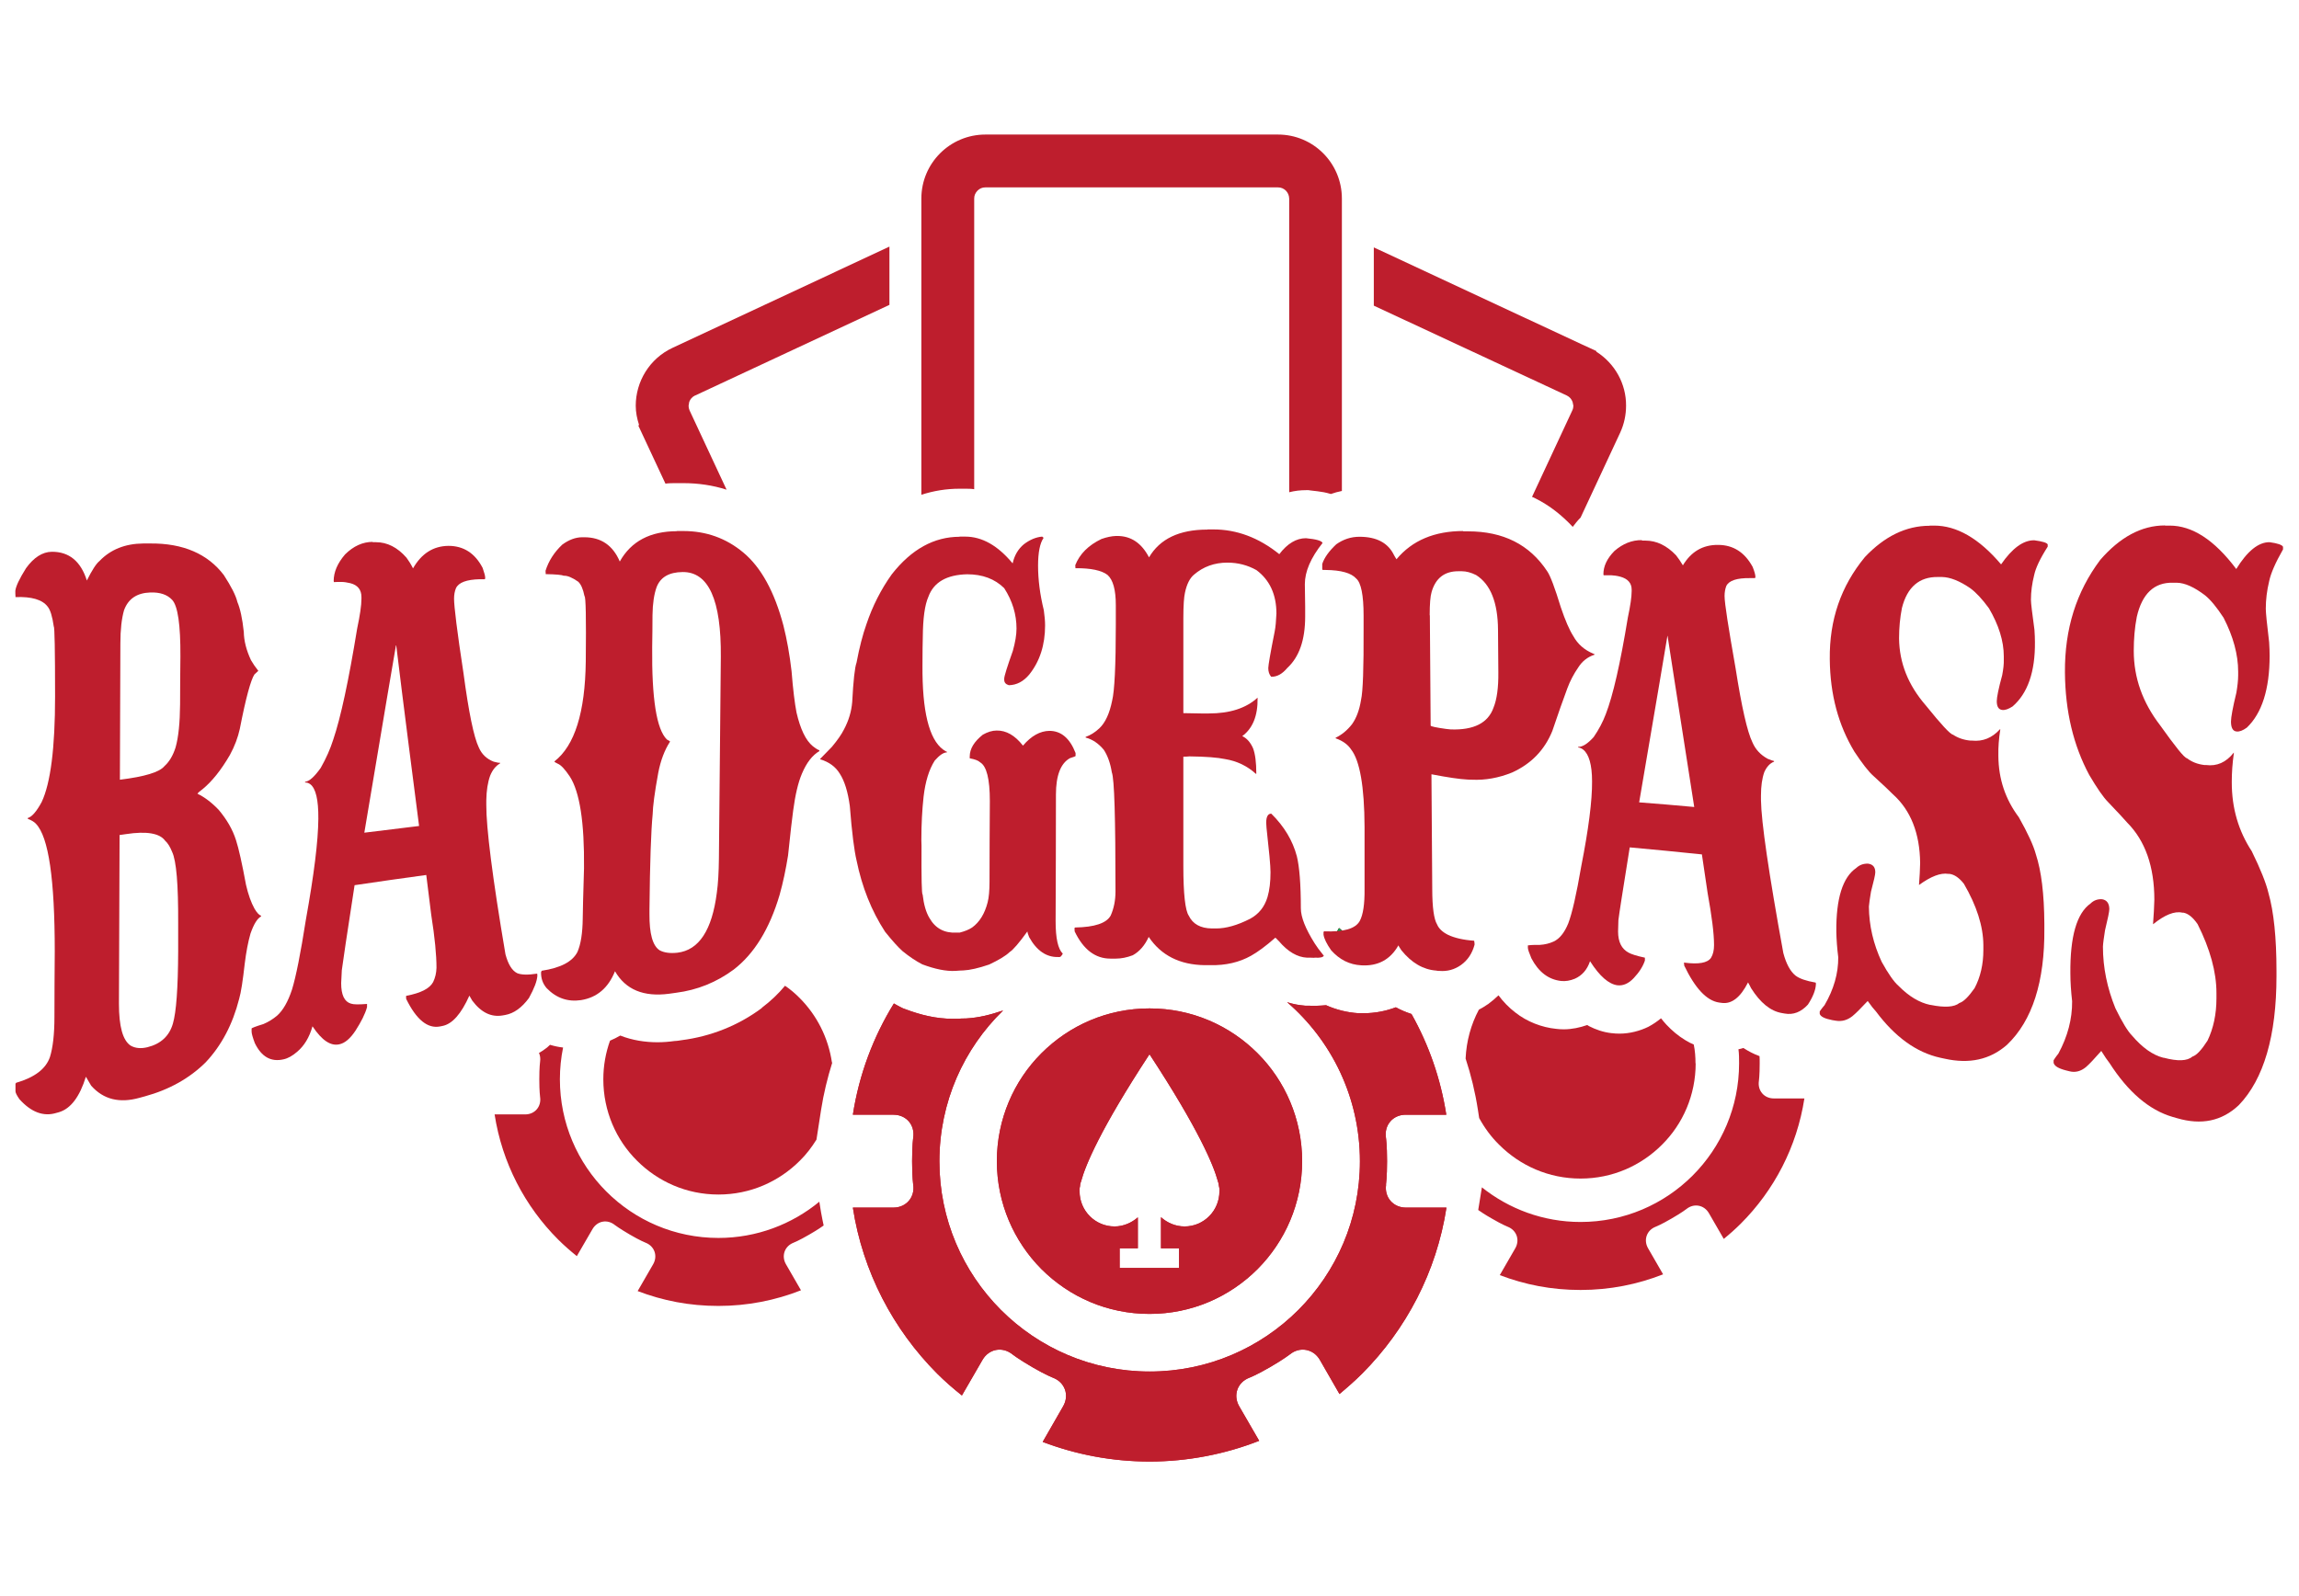
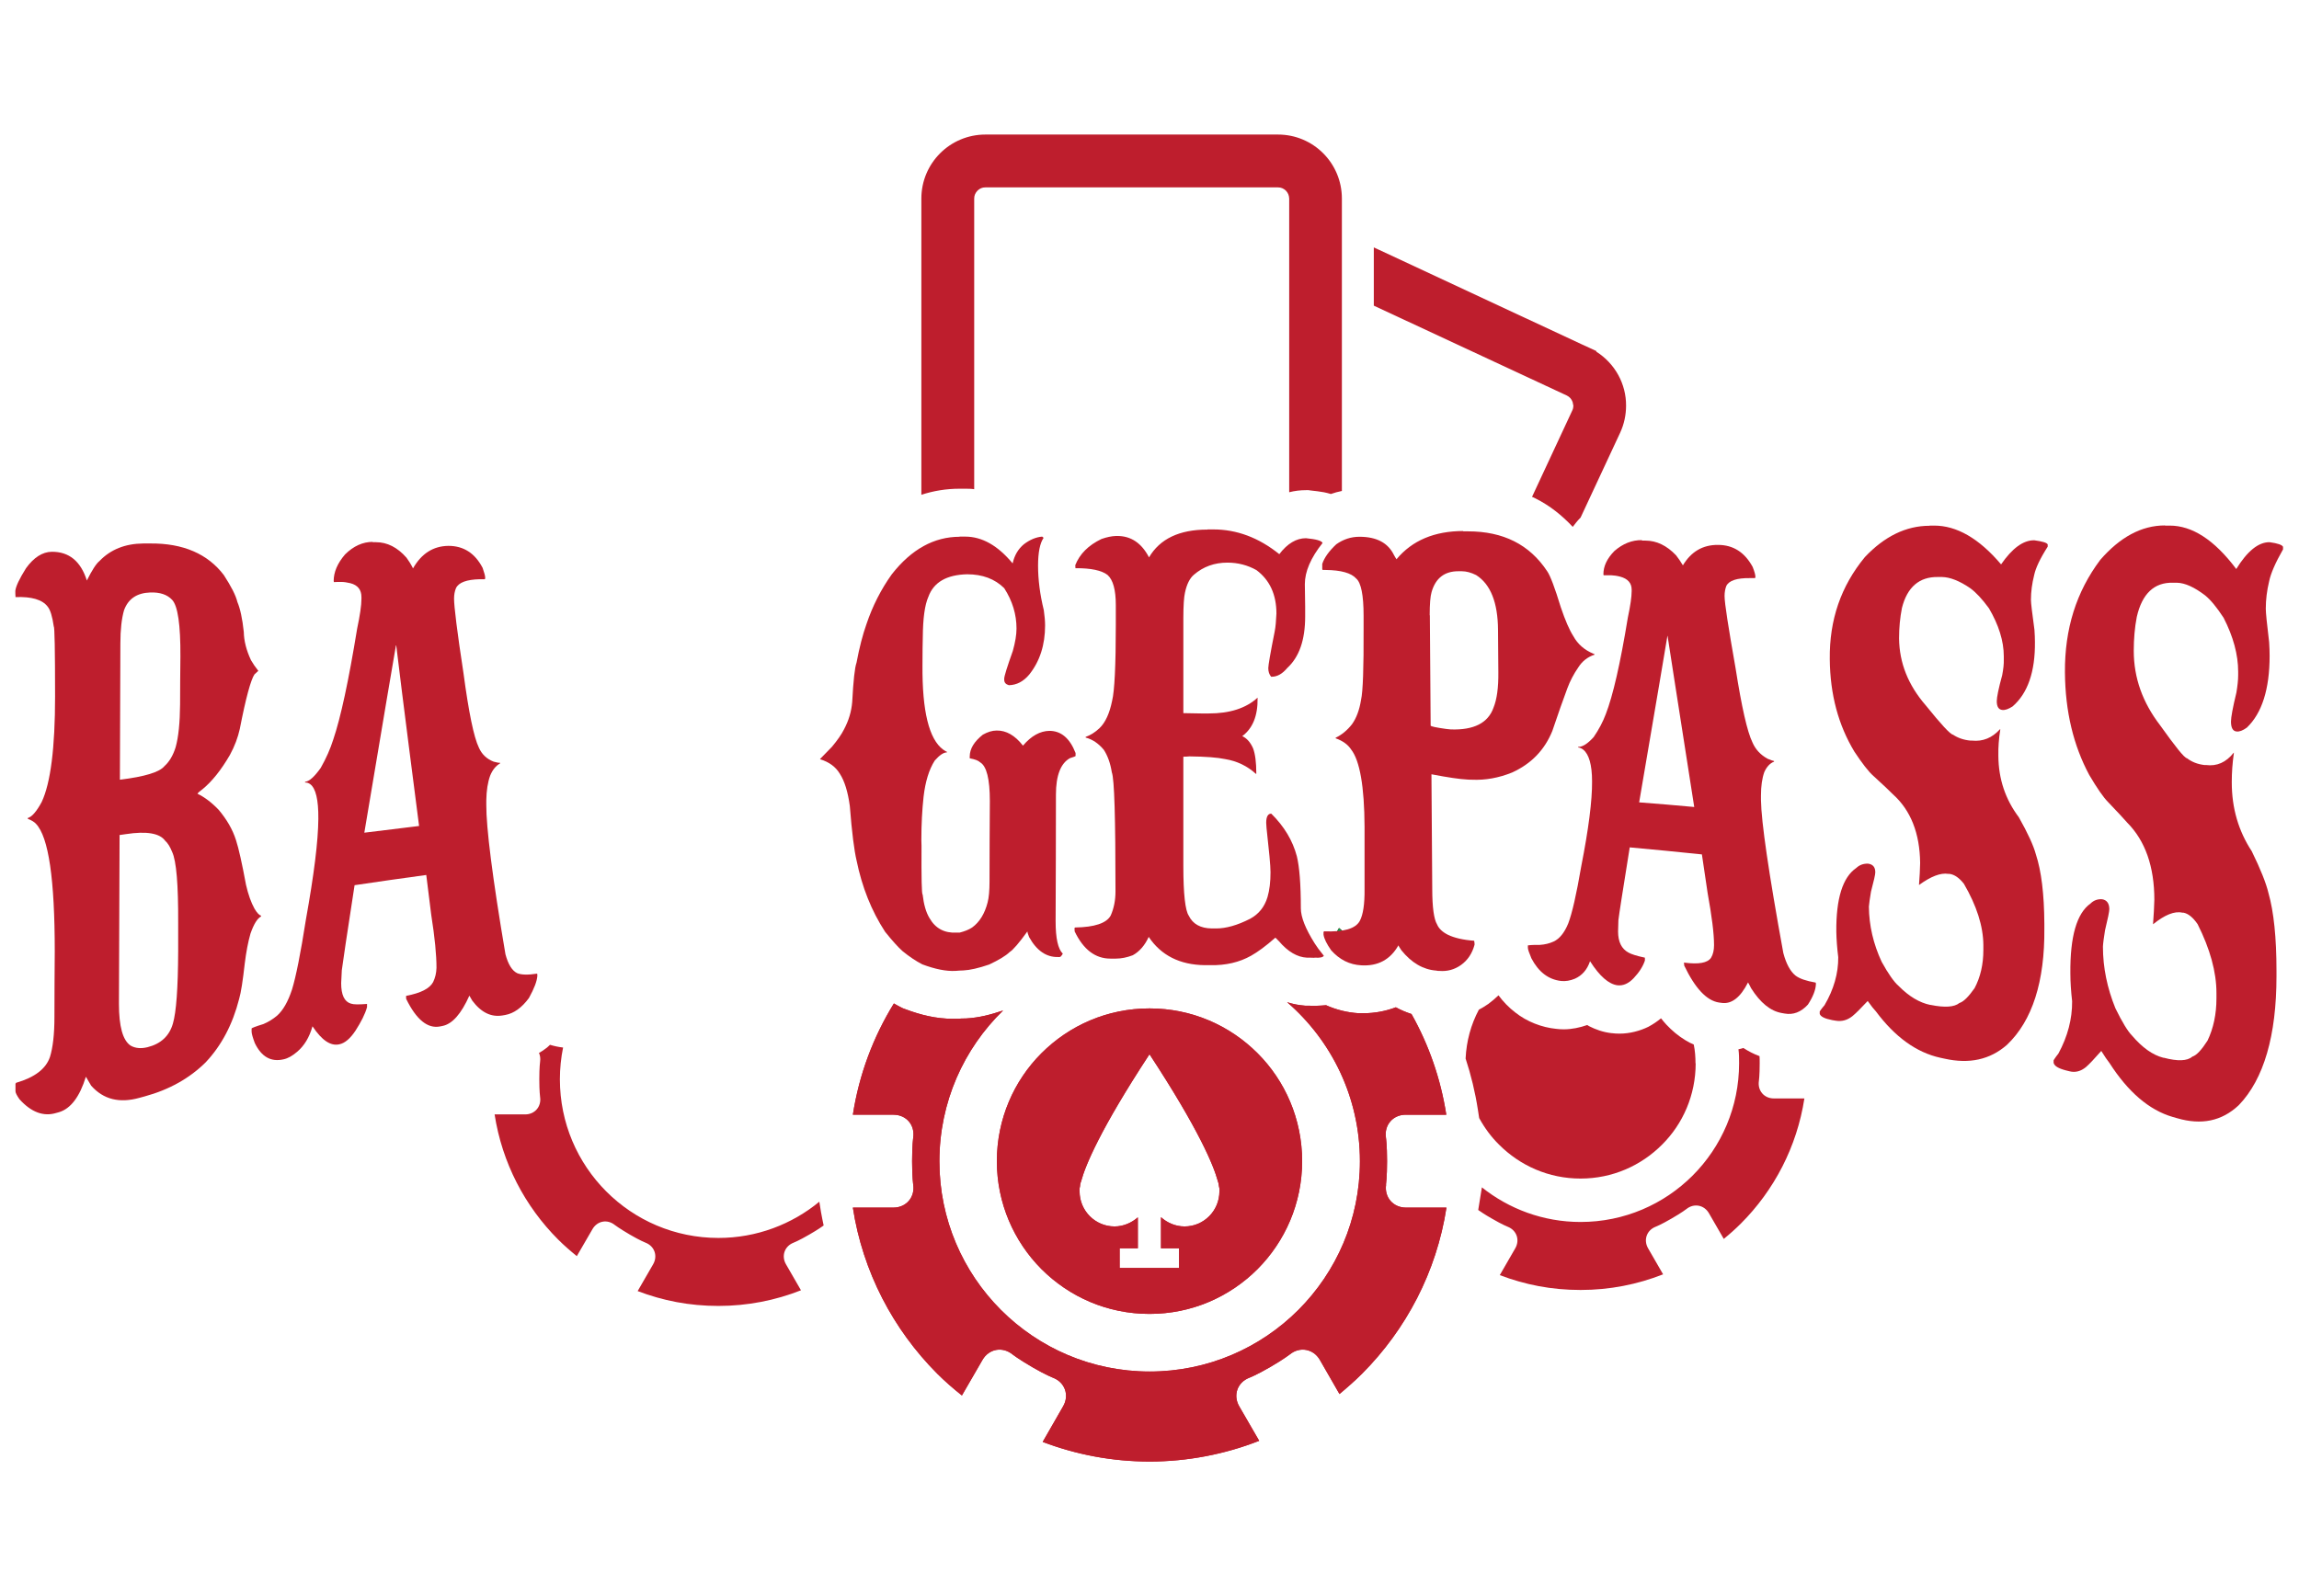
<svg xmlns="http://www.w3.org/2000/svg" id="Layer_1" data-name="Layer 1" viewBox="0 0 144 100">
  <defs>
    <style> .cls-1 { fill: #00a551; } .cls-2 { fill: #be1e2d; } .cls-3 { fill: #231f20; } </style>
  </defs>
  <g>
    <path class="cls-2" d="M113.02,68.82c-.47,3.04-1.9,5.76-3.98,7.84-.34,.34-.7,.66-1.07,.96l-.93-1.61c-.3-.52-.94-.64-1.41-.26,0,0-.28,.22-.94,.6-.65,.38-.99,.51-.99,.51-.56,.22-.77,.83-.47,1.35l.94,1.63c-1.6,.63-3.34,.98-5.17,.98s-3.48-.33-5.06-.93l.97-1.68c.3-.52,.09-1.13-.47-1.35,0,0-.34-.13-.99-.51-.46-.26-.73-.45-.86-.54l.23-1.42c1.69,1.35,3.84,2.17,6.18,2.17,5.49,0,9.93-4.45,9.93-9.94,0-.3,0-.59-.04-.88,.11-.02,.21-.05,.31-.08,.31,.2,.65,.38,1.01,.51,.01,.13,.01,.28,.01,.45,0,.76-.05,1.11-.05,1.11-.09,.6,.33,1.09,.93,1.09h1.92Z" />
    <path class="cls-2" d="M106.21,66.62c0,1.99-.8,3.8-2.11,5.1-1.31,1.31-3.1,2.12-5.1,2.12s-3.79-.81-5.1-2.12c-.5-.49-.91-1.05-1.25-1.67l-.08-.52c-.17-1.1-.43-2.18-.77-3.21,.05-1.1,.34-2.14,.83-3.06,.2-.1,.38-.22,.56-.34h.01s.02-.02,.02-.02c.22-.16,.43-.34,.64-.54,.29,.39,.64,.76,1.06,1.08,.72,.57,1.65,.93,2.55,1.02h0c.15,.02,.32,.03,.48,.03,.51,0,1.01-.11,1.47-.27,.04,.03,.07,.05,.11,.07,.41,.21,.88,.38,1.41,.44h.02c.15,.02,.31,.03,.48,.03,.64,0,1.28-.17,1.81-.43,.3-.16,.56-.34,.79-.53,.11,.14,.22,.27,.34,.4,.34,.36,.73,.7,1.2,.98,.16,.1,.33,.19,.51,.26,.08,.38,.11,.78,.11,1.18Z" />
  </g>
  <g>
-     <path class="cls-2" d="M52.13,66.57c-.3,.96-.54,1.94-.7,2.96l-.29,1.87c-.3,.48-.64,.93-1.04,1.32-1.31,1.31-3.1,2.12-5.1,2.12s-3.79-.81-5.1-2.12c-1.31-1.3-2.11-3.11-2.11-5.1,0-.85,.15-1.67,.42-2.42,.22-.09,.43-.2,.64-.32,.76,.3,1.57,.42,2.33,.42,.37,0,.73-.03,1.09-.08h0c.14,0,.28-.03,.42-.05,1.82-.23,3.56-.92,5.02-2.01h0s.02-.03,.02-.03c.53-.4,1.02-.86,1.44-1.37,.33,.22,.63,.48,.91,.76,1.07,1.07,1.8,2.48,2.03,4.05Z" />
    <path class="cls-2" d="M51.43,75.97c.04,.27,.11,.54,.16,.81-.08,.06-.36,.26-.9,.57-.65,.38-.99,.51-.99,.51-.56,.22-.77,.83-.47,1.35l.94,1.63c-1.6,.63-3.34,.98-5.17,.98s-3.48-.33-5.06-.93l.97-1.68c.3-.52,.09-1.13-.47-1.35,0,0-.34-.13-.99-.51-.65-.38-.94-.6-.94-.6-.47-.38-1.1-.26-1.4,.26l-.98,1.69c-.41-.33-.8-.67-1.17-1.04-2.08-2.08-3.51-4.8-3.98-7.84h1.92c.6,0,1.02-.49,.93-1.09,0,0-.05-.35-.05-1.11s.05-1.11,.05-1.11c.03-.2,0-.39-.07-.54,.14-.08,.28-.17,.41-.27,.11-.07,.19-.16,.28-.24,.27,.08,.54,.14,.82,.17-.13,.64-.2,1.31-.2,1.99,0,5.49,4.44,9.94,9.93,9.94,2.4,0,4.61-.86,6.32-2.27l.11,.68Z" />
  </g>
  <path class="cls-3" d="M84.99,59.14c-.34,.09-.7,.14-1.07,.14-.22,0-.44-.02-.66-.06l.61-1.07c.39,.32,.76,.64,1.12,.99Z" />
  <path class="cls-2" d="M101.85,25.42c0,.57-.12,1.15-.37,1.69l-2.48,5.32-.02,.02c-.17,.17-.32,.36-.47,.56-.67-.72-1.45-1.34-2.33-1.78-.07-.04-.14-.07-.22-.1l2.52-5.41c.05-.1,.07-.2,.07-.3l-.05-.24c-.07-.18-.18-.31-.36-.4l-12.09-5.63v-3.65l13.04,6.08,.46,.21,.45,.21-.02,.03c1.19,.75,1.88,2.04,1.87,3.39Z" />
  <path class="cls-2" d="M80.05,8.43h-18.33c-2.21,0-4.01,1.79-4.01,4.01V31c.76-.25,1.57-.38,2.38-.38h.37c.19,0,.37,0,.56,.03V12.44c0-.2,.07-.35,.21-.5,.14-.13,.29-.2,.49-.2h18.33c.19,0,.35,.07,.49,.2,.14,.15,.2,.3,.21,.5V30.84c.35-.09,.7-.13,1.06-.13h.15l.14,.02c.28,.03,.54,.06,.82,.11,.14,.03,.28,.06,.44,.11,.22-.08,.45-.14,.69-.19V12.44c0-2.22-1.79-4.01-4-4.01Z" />
-   <path class="cls-2" d="M43.19,25.71l2.32,4.97c-.87-.28-1.79-.41-2.7-.41h-.45c-.23,0-.45,0-.68,.03l-1.28-2.74-.21-.45h0s-.21-.45-.21-.45l.05-.03c-.13-.4-.21-.8-.21-1.21,0-1.5,.85-2.95,2.31-3.63l13.58-6.34v3.65l-12.17,5.68h-.01c-.18,.09-.29,.22-.36,.4l-.04,.24c0,.1,.02,.2,.06,.29Z" />
  <g>
    <path class="cls-2" d="M78.77,65.99c-1.74-1.74-4.12-2.81-6.77-2.81s-5.03,1.07-6.77,2.81c-1.72,1.72-2.79,4.12-2.79,6.76s1.07,5.03,2.79,6.76c1.74,1.74,4.12,2.81,6.77,2.81s5.03-1.07,6.77-2.81c1.72-1.73,2.79-4.12,2.79-6.76s-1.07-5.04-2.79-6.76Zm-2.39,8.65c0,1.22-.98,2.2-2.18,2.2-.58,0-1.09-.23-1.48-.58v1.95h1.13v1.23h-3.72v-1.23h1.14v-1.94c-.39,.34-.9,.57-1.46,.57-1.21,0-2.19-.98-2.19-2.2,0,0-.03-.09,.03-.33,0-.11,.03-.21,.07-.31,.26-.97,1.18-3.22,4.28-7.95,3.1,4.73,4.02,6.98,4.28,7.95,.04,.1,.06,.2,.07,.31,.06,.24,.03,.33,.03,.33Zm10.43-.42s.07-.47,.07-1.47-.07-1.47-.07-1.47c-.12-.8,.44-1.44,1.24-1.44h2.54c-.35-2.26-1.1-4.39-2.18-6.31-.34-.11-.67-.25-.98-.42-.66,.25-1.35,.37-1.99,.37-.13,0-.24,0-.35,0h0c-.68-.04-1.38-.21-2.03-.5-.18,.02-.33,.02-.47,.03-.12,0-.2,.01-.27,.01-.12,0-.22-.01-.34-.01h-.22c-.39-.03-.78-.1-1.14-.22,2.79,2.41,4.56,5.98,4.56,9.97,0,7.27-5.89,13.17-13.17,13.17s-13.17-5.9-13.17-13.17c0-3.71,1.53-7.06,3.99-9.45-.78,.26-1.48,.45-2.33,.5-.18,0-.35,0-.49,.02h-.03c-.1,0-.2,0-.3,0-1.05,0-2.01-.24-2.97-.6l-.16-.06-.16-.08c-.13-.07-.27-.14-.4-.22-1.29,2.09-2.18,4.45-2.57,6.97h2.54c.8,0,1.36,.64,1.24,1.44,0,0-.07,.47-.07,1.47s.07,1.47,.07,1.47c.12,.79-.44,1.44-1.24,1.44h-2.54c.62,4.03,2.53,7.64,5.28,10.4,.49,.49,1.01,.94,1.55,1.37l1.29-2.23c.4-.69,1.24-.85,1.87-.35,0,0,.38,.3,1.24,.8,.86,.5,1.31,.67,1.31,.67,.75,.29,1.03,1.1,.63,1.79l-1.28,2.23c2.08,.79,4.34,1.23,6.7,1.23s4.73-.46,6.86-1.3l-1.25-2.16c-.4-.69-.12-1.5,.63-1.79,0,0,.45-.17,1.31-.67,.86-.5,1.24-.8,1.24-.8,.62-.5,1.47-.34,1.87,.35l1.23,2.14c.49-.41,.97-.83,1.42-1.28,2.75-2.76,4.66-6.37,5.28-10.4h-2.54c-.8,0-1.36-.65-1.24-1.44Zm-2.94-16.07l-.61,1.07c.22,.04,.44,.06,.66,.06,.37,0,.73-.05,1.07-.14-.36-.35-.73-.67-1.12-.99Z" />
    <g>
      <path class="cls-2" d="M86.81,74.22s.07-.47,.07-1.47-.07-1.47-.07-1.47c-.12-.8,.44-1.44,1.24-1.44h2.54c-.35-2.26-1.1-4.39-2.18-6.31-.34-.11-.67-.25-.98-.42-.66,.25-1.35,.37-1.99,.37-.13,0-.24,0-.35,0h0c-.68-.04-1.38-.21-2.03-.5-.18,.02-.33,.02-.47,.03-.12,0-.2,.01-.27,.01-.12,0-.22-.01-.34-.01h-.22c-.39-.03-.78-.1-1.14-.22,2.79,2.41,4.56,5.98,4.56,9.97,0,7.27-5.89,13.17-13.17,13.17s-13.17-5.9-13.17-13.17c0-3.71,1.53-7.06,3.99-9.45-.78,.26-1.48,.45-2.33,.5-.18,0-.35,0-.49,.02h-.03c-.1,0-.2,0-.3,0-1.05,0-2.01-.24-2.97-.6l-.16-.06-.16-.08c-.13-.07-.27-.14-.4-.22-1.29,2.09-2.18,4.45-2.57,6.97h2.54c.8,0,1.36,.64,1.24,1.44,0,0-.07,.47-.07,1.47s.07,1.47,.07,1.47c.12,.79-.44,1.44-1.24,1.44h-2.54c.62,4.03,2.53,7.64,5.28,10.4,.49,.49,1.01,.94,1.55,1.37l1.29-2.23c.4-.69,1.24-.85,1.87-.35,0,0,.38,.3,1.24,.8,.86,.5,1.31,.67,1.31,.67,.75,.29,1.03,1.1,.63,1.79l-1.28,2.23c2.08,.79,4.34,1.23,6.7,1.23s4.73-.46,6.86-1.3l-1.25-2.16c-.4-.69-.12-1.5,.63-1.79,0,0,.45-.17,1.31-.67,.86-.5,1.24-.8,1.24-.8,.62-.5,1.47-.34,1.87,.35l1.23,2.14c.49-.41,.97-.83,1.42-1.28,2.75-2.76,4.66-6.37,5.28-10.4h-2.54c-.8,0-1.36-.65-1.24-1.44Zm-2.94-16.07l-.61,1.07c.22,.04,.44,.06,.66,.06,.37,0,.73-.05,1.07-.14-.36-.35-.73-.67-1.12-.99Z" />
      <path class="cls-2" d="M78.77,65.99c-1.74-1.74-4.12-2.81-6.77-2.81s-5.03,1.07-6.77,2.81c-1.72,1.72-2.79,4.12-2.79,6.76s1.07,5.03,2.79,6.76c1.74,1.74,4.12,2.81,6.77,2.81s5.03-1.07,6.77-2.81c1.72-1.73,2.79-4.12,2.79-6.76s-1.07-5.04-2.79-6.76Zm-2.39,8.65c0,1.22-.98,2.2-2.18,2.2-.58,0-1.09-.23-1.48-.58v1.95h1.13v1.23h-3.72v-1.23h1.14v-1.94c-.39,.34-.9,.57-1.46,.57-1.21,0-2.19-.98-2.19-2.2,0,0-.03-.09,.03-.33,0-.11,.03-.21,.07-.31,.26-.97,1.18-3.22,4.28-7.95,3.1,4.73,4.02,6.98,4.28,7.95,.04,.1,.06,.2,.07,.31,.06,.24,.03,.33,.03,.33Z" />
    </g>
  </g>
  <path class="cls-1" d="M83.87,58.15l-.61,1.07c.22,.04,.44,.06,.66,.06,.37,0,.73-.05,1.07-.14-.36-.35-.73-.67-1.12-.99Z" />
  <g>
    <path class="cls-2" d="M9.02,34.05c.13,0,.25,0,.38,0,2.08-.02,3.62,.66,4.62,1.98,.46,.71,.75,1.27,.85,1.69,.17,.4,.31,1.02,.4,1.87,.01,.56,.16,1.15,.45,1.77,.12,.21,.27,.43,.46,.67-.08,.07-.16,.15-.24,.22-.23,.34-.54,1.47-.92,3.42-.12,.54-.32,1.08-.62,1.63-.55,.95-1.13,1.67-1.72,2.15-.18,.13-.28,.22-.31,.28,.44,.21,.89,.55,1.33,1.01,.51,.61,.87,1.23,1.08,1.89,.17,.52,.38,1.46,.63,2.81,.14,.61,.32,1.11,.53,1.49,.16,.27,.3,.41,.41,.44v.05c-.23,.12-.45,.47-.66,1.07-.15,.52-.27,1.15-.36,1.88-.12,1.06-.23,1.8-.35,2.21-.41,1.61-1.11,2.93-2.1,3.98-1,.99-2.27,1.71-3.81,2.13-.11,.03-.22,.06-.33,.09-1.25,.35-2.26,.11-3.03-.76-.11-.19-.22-.37-.33-.56-.39,1.26-.95,2-1.68,2.22l-.18,.05c-.79,.24-1.56-.04-2.3-.86-.16-.23-.25-.4-.25-.5v-.47l.04-.06c1.17-.34,1.87-.88,2.12-1.62,.18-.58,.28-1.41,.28-2.5,0-1.37,.01-2.74,.02-4.11,0-4.51-.38-7.17-1.18-8-.11-.12-.28-.22-.51-.31v-.05c.26-.07,.55-.41,.87-1,.56-1.19,.84-3.39,.84-6.61,0-2.92-.03-4.38-.08-4.38-.09-.64-.22-1.06-.39-1.26-.33-.43-1-.63-2.01-.59v-.05c-.01-.11-.01-.23-.01-.34,.03-.28,.25-.75,.67-1.42,.49-.68,1.03-1.02,1.61-1.03,1.08-.01,1.82,.59,2.2,1.8,.32-.64,.58-1.05,.79-1.22,.7-.73,1.62-1.09,2.75-1.1Zm-1.48,6.26c-.01,2.85-.02,5.69-.03,8.54h.01c1.54-.19,2.47-.47,2.78-.85,.31-.28,.54-.67,.7-1.18,.18-.64,.27-1.54,.28-2.69,0-1,.01-2,.02-3,.01-1.98-.16-3.17-.52-3.55-.31-.33-.76-.48-1.37-.46-.84,.03-1.38,.4-1.64,1.11-.15,.52-.23,1.21-.23,2.08Zm-.05,12.02c-.01,3.52-.03,7.04-.04,10.56,0,1.42,.24,2.29,.73,2.62,.3,.17,.65,.2,1.06,.1,.84-.21,1.37-.71,1.59-1.48,.21-.71,.32-2.21,.33-4.51,0-.59,0-1.18,0-1.78,.01-2.41-.11-3.9-.38-4.47-.13-.32-.27-.55-.44-.7-.33-.46-1.15-.61-2.45-.41-.14,.02-.28,.04-.42,.06Z" />
    <path class="cls-2" d="M23.33,33.97c.08,0,.15,0,.22,0,.7,0,1.34,.32,1.91,.97,.14,.19,.28,.41,.41,.67,.53-.93,1.27-1.4,2.22-1.41,.95,0,1.66,.46,2.14,1.38,.11,.31,.16,.51,.16,.61v.06s-.03,.04-.03,.04c-.1,0-.21,0-.31,0-.82,.02-1.32,.2-1.49,.56-.08,.19-.12,.41-.12,.66,0,.48,.19,2.05,.59,4.66,.33,2.47,.65,4.02,.96,4.66,.18,.42,.49,.72,.93,.89,.19,.05,.33,.08,.4,.07v.04c-.26,.15-.47,.4-.62,.77-.15,.42-.23,.93-.24,1.54,0,.1,0,.2,0,.29-.01,1.39,.38,4.54,1.2,9.36,.17,.63,.41,1.02,.73,1.18,.26,.11,.68,.12,1.26,.03v.04s.01,.08,.01,.08c-.02,.35-.2,.81-.53,1.41-.45,.61-.94,.96-1.48,1.06l-.17,.03c-.71,.12-1.34-.18-1.9-.93-.06-.1-.12-.21-.18-.31-.51,1.14-1.07,1.78-1.69,1.9l-.15,.03c-.77,.15-1.48-.42-2.12-1.73v-.08s-.01-.06-.01-.06l.02-.05c.9-.17,1.46-.45,1.68-.86,.13-.27,.2-.56,.21-.89v-.02c0-.76-.1-1.86-.33-3.31-.1-.83-.21-1.66-.31-2.49-1.5,.2-2.99,.42-4.49,.64-.48,3.12-.75,4.91-.8,5.33-.02,.51-.04,.78-.04,.81,0,.73,.2,1.16,.61,1.28,.17,.06,.5,.06,1.01,.02,0,.07,0,.13,0,.2-.12,.44-.37,.92-.72,1.47-.33,.5-.67,.79-1.02,.86-.54,.12-1.09-.25-1.67-1.12h-.01c-.19,.68-.51,1.21-.96,1.59-.29,.25-.57,.41-.85,.47-.78,.18-1.38-.15-1.8-1.02-.13-.35-.2-.59-.2-.72,0-.06,0-.12,0-.19,0-.03,.25-.13,.74-.28,.31-.13,.6-.31,.86-.53,.37-.33,.68-.87,.93-1.63,.25-.81,.54-2.27,.87-4.38,.51-2.83,.77-4.92,.78-6.32,.01-1.19-.16-1.91-.51-2.17-.11-.08-.22-.11-.32-.1v-.05s.01,0,.01,0c.26-.03,.58-.32,.97-.87,.34-.6,.6-1.19,.78-1.76,.47-1.38,.97-3.71,1.5-6.96,.18-.85,.27-1.47,.27-1.87v-.11c0-.46-.23-.75-.69-.87-.21-.05-.4-.08-.57-.08-.16,0-.32,0-.47,.01v-.04s-.01-.02-.01-.02c0-.57,.24-1.12,.71-1.67,.53-.53,1.12-.79,1.74-.79Zm1.47,6.47c-.08,.48-.74,4.3-1.98,11.73,1.14-.14,2.29-.28,3.43-.42-.96-7.42-1.43-11.26-1.43-11.31h-.01Z" />
-     <path class="cls-2" d="M42.37,33.27h.43c1.43,0,2.68,.45,3.75,1.34,1.12,.93,1.96,2.46,2.52,4.58,.22,.87,.39,1.82,.51,2.86,.09,1.15,.2,2.02,.31,2.59,.24,1.04,.58,1.75,1.02,2.11,.22,.17,.36,.25,.41,.25v.06c-.43,.25-.8,.72-1.09,1.41-.24,.56-.42,1.34-.55,2.32-.06,.43-.17,1.36-.32,2.81-.14,.87-.31,1.69-.53,2.47-.63,2.13-1.59,3.69-2.88,4.68-1.07,.79-2.27,1.28-3.61,1.45-.14,.02-.29,.04-.43,.06-1.59,.21-2.72-.25-3.39-1.41-.42,1.05-1.13,1.65-2.13,1.81-.82,.12-1.54-.12-2.15-.75-.24-.28-.36-.61-.35-1l.04-.09c1.19-.18,1.93-.57,2.24-1.18,.21-.48,.32-1.18,.33-2.1,0-.38,.03-1.43,.08-3.14,.03-2.88-.27-4.79-.89-5.75-.3-.45-.55-.72-.75-.8-.14-.07-.21-.11-.21-.13v-.02c1.27-.99,1.92-3.07,1.96-6.26,.03-2.73,0-4.09-.08-4.09-.09-.45-.22-.75-.4-.91-.36-.25-.66-.38-.9-.37-.1-.05-.48-.09-1.13-.1v-.04s-.01-.17-.01-.17c.19-.61,.54-1.16,1.05-1.64,.41-.3,.83-.46,1.25-.46h.13c1.05,0,1.79,.51,2.22,1.52,.71-1.27,1.91-1.9,3.59-1.9Zm-1.5,5.25c0,.67-.01,1.34-.02,2.02-.03,3.22,.27,5.15,.92,5.79,.11,.07,.18,.11,.19,.11v.04c-.33,.51-.58,1.16-.73,1.94-.23,1.25-.34,2.12-.35,2.6-.1,1-.17,2.99-.2,5.96,0,.09,0,.19,0,.28-.01,1.24,.2,2,.64,2.28,.28,.15,.65,.2,1.11,.15,1.35-.16,2.17-1.41,2.47-3.76,.08-.57,.12-1.28,.13-2.13,.04-4.21,.08-8.43,.12-12.64,.03-3.56-.76-5.34-2.4-5.32-.84,.01-1.38,.32-1.62,.94-.16,.44-.25,1.03-.26,1.76Z" />
    <path class="cls-2" d="M60.09,33.62c.12,0,.24,0,.37,0,1.05,0,2.04,.56,2.96,1.67h.01c.11-.5,.35-.9,.7-1.19,.38-.29,.77-.45,1.15-.48l.08,.07v.02c-.22,.32-.34,.9-.34,1.73,0,.88,.12,1.81,.36,2.79,.05,.36,.08,.68,.08,.95,0,1.23-.33,2.25-.99,3.08-.37,.44-.79,.66-1.28,.67-.2-.06-.29-.17-.29-.35v-.06c0-.15,.18-.73,.54-1.74,.15-.54,.23-1,.23-1.4,0-.88-.25-1.72-.77-2.53-.59-.58-1.36-.87-2.32-.87-1.29,.03-2.1,.5-2.43,1.41-.23,.52-.34,1.36-.35,2.53-.01,.35-.02,.94-.02,1.77-.02,2.86,.41,4.62,1.29,5.27,.14,.1,.22,.14,.24,.14v.04c-.21,0-.46,.17-.76,.51-.36,.56-.59,1.32-.7,2.26-.09,.82-.14,1.73-.14,2.72,0,.14,.01,.26,.01,.36-.01,2.03,.01,3.05,.07,3.05,.07,.62,.21,1.12,.43,1.48,.37,.65,.94,.95,1.69,.91h.07s.13,0,.13,0c.31-.08,.57-.18,.78-.32,.47-.34,.79-.87,.97-1.57,.08-.3,.12-.74,.12-1.31,0-1.68,.01-3.36,.02-5.04,0-1.38-.2-2.19-.61-2.43-.11-.11-.33-.19-.65-.25v-.11c0-.49,.28-.94,.82-1.37,.3-.17,.59-.26,.87-.26,.59-.01,1.14,.3,1.64,.94h.01c.52-.61,1.07-.91,1.65-.92,.73,0,1.28,.46,1.64,1.39,0,.06,0,.12,0,.19,0,.01-.12,.06-.35,.13-.58,.32-.88,1.08-.88,2.28,0,2.65-.01,5.29-.02,7.94,0,1.07,.15,1.74,.45,2.03-.08,.14-.14,.21-.2,.21h-.09c-.74,.02-1.35-.4-1.82-1.25-.07-.18-.11-.3-.11-.35-.52,.72-.89,1.15-1.11,1.29-.26,.25-.69,.5-1.28,.78-.67,.23-1.21,.35-1.61,.37-.17,0-.34,.02-.51,.03-.58,.03-1.27-.11-2.07-.41-.39-.2-.81-.48-1.24-.83-.28-.25-.64-.65-1.09-1.21-.86-1.32-1.45-2.81-1.79-4.48-.14-.59-.29-1.72-.42-3.4-.12-.89-.33-1.57-.63-2.03-.26-.43-.67-.73-1.23-.9v-.02c.25-.25,.49-.51,.74-.76,.35-.42,.6-.78,.75-1.08,.3-.56,.47-1.13,.52-1.73,.07-1.34,.16-2.16,.27-2.46,.18-.96,.39-1.76,.62-2.41,.38-1.13,.91-2.18,1.59-3.13,1.23-1.57,2.65-2.35,4.25-2.35Z" />
    <path class="cls-2" d="M75.64,33.17h.36c1.46,0,2.84,.51,4.13,1.55,.51-.67,1.07-1,1.67-1,.64,.06,.99,.16,1.04,.3-.74,.93-1.11,1.79-1.11,2.58,.01,.57,.02,1.04,.02,1.4,0,.09,0,.19,0,.28v.09s0,.09,0,.09v.17c0,1.46-.37,2.53-1.12,3.22-.31,.37-.63,.55-.98,.55h-.03c-.12-.14-.18-.32-.18-.54,0-.17,.13-.94,.4-2.29,.06-.3,.09-.68,.11-1.13,0-1.19-.42-2.1-1.25-2.72-.55-.31-1.16-.47-1.82-.47-.81,0-1.51,.25-2.1,.76-.26,.22-.45,.6-.56,1.13-.06,.26-.1,.79-.1,1.59,0,1.98,0,3.97,0,5.95,.47,.01,.84,.02,1.11,.02,.16,0,.32,0,.48,0,1.31,0,2.33-.32,3.06-.99v.02c.02,1.12-.31,1.91-.96,2.39,.28,.13,.51,.38,.68,.77,.13,.35,.2,.87,.2,1.57v.02h-.03c-.54-.49-1.18-.8-1.92-.92-.47-.1-1.21-.16-2.24-.17-.11,.01-.24,.02-.38,.02,0,2.29,0,4.57,0,6.86,0,1.74,.12,2.78,.34,3.1,.25,.52,.73,.79,1.44,.8,.09,0,.19,0,.28,0,.6,0,1.31-.19,2.13-.61,.53-.29,.89-.73,1.08-1.35,.13-.44,.19-.96,.19-1.56,0-.41-.09-1.34-.25-2.78-.01-.15-.01-.25-.02-.32,0-.38,.11-.58,.32-.57,.8,.79,1.34,1.68,1.6,2.67,.16,.65,.25,1.74,.25,3.26,0,.55,.29,1.28,.87,2.2,.11,.18,.3,.44,.57,.77-.06,.1-.24,.14-.55,.12,0,.01-.1,.01-.31,0-.07,0-.13,0-.2,0-.6-.03-1.19-.37-1.76-1.04-.07-.07-.14-.14-.21-.21h-.01c-.6,.53-1.11,.9-1.52,1.13-.73,.41-1.58,.61-2.55,.59-.12,0-.24,0-.35,0-1.56-.02-2.73-.61-3.51-1.77-.24,.53-.58,.92-1,1.15-.37,.14-.72,.21-1.06,.21-.11,0-.23,0-.34,0-.94,0-1.69-.56-2.24-1.71v-.07s-.01-.13-.01-.13l.04-.04c1.22-.02,1.97-.27,2.23-.75,.2-.45,.3-.95,.3-1.52,0-4.57-.07-7.06-.23-7.45-.09-.57-.26-1.04-.5-1.41-.34-.41-.72-.66-1.14-.77v-.04c.31-.11,.59-.29,.86-.54,.38-.36,.64-.94,.8-1.73,.15-.61,.23-2.19,.23-4.77,0-.41,0-.82,0-1.22,0-.95-.17-1.58-.52-1.89-.36-.28-1.04-.43-2.01-.42v-.04s-.01-.15-.01-.15c.28-.71,.83-1.25,1.64-1.64,.34-.12,.64-.18,.91-.19h.08c.86,0,1.52,.44,1.99,1.34,.68-1.16,1.9-1.74,3.65-1.74Z" />
    <path class="cls-2" d="M91.61,33.29c.11,0,.22,0,.34,0,2.2,0,3.85,.82,4.96,2.5,.2,.29,.48,1.04,.85,2.25,.28,.83,.54,1.43,.79,1.82,.27,.49,.68,.86,1.26,1.1l.06,.02v.04c-.43,.14-.77,.41-1.01,.79-.29,.42-.52,.86-.69,1.32-.26,.69-.57,1.58-.94,2.67-.48,1.18-1.31,2.05-2.52,2.6-.84,.34-1.68,.49-2.52,.45-.09,0-.19,0-.28-.01-.46-.02-1.21-.13-2.25-.33,.02,2.39,.03,4.79,.05,7.18,0,1.17,.11,1.91,.3,2.22,.11,.27,.35,.49,.69,.66,.4,.19,.94,.32,1.64,.37v.04c.02,.07,.02,.14,.02,.21-.15,.55-.43,.97-.85,1.27-.41,.29-.86,.41-1.35,.37-.07,0-.13,0-.2-.02-.82-.06-1.55-.49-2.18-1.27-.12-.18-.19-.29-.19-.31-.51,.9-1.29,1.31-2.32,1.25-.75-.04-1.37-.36-1.89-.94-.28-.4-.44-.72-.48-.98v-.17s.04-.04,.04-.04c1.22,.05,1.96-.16,2.23-.65,.21-.39,.31-1.05,.3-2,0-.5,0-1.8,0-3.89-.01-2.54-.3-4.16-.84-4.85-.2-.31-.52-.54-.96-.7h-.01v-.04c.38-.18,.72-.46,1.02-.84,.28-.39,.47-.9,.57-1.53,.12-.52,.17-2.01,.16-4.47,0-.27,0-.54,0-.81,0-1.29-.16-2.06-.46-2.32-.31-.35-.95-.53-1.92-.54-.06,0-.12,0-.18,0l-.03-.04c0-.11,0-.22,0-.34,.13-.39,.42-.8,.88-1.23,.44-.31,.92-.47,1.45-.47,1.07,0,1.79,.38,2.16,1.14,.05,.09,.1,.18,.16,.27,.98-1.18,2.38-1.77,4.2-1.77Zm-2.05,5.26c.02,2.3,.03,4.61,.05,6.91,0,.05,.33,.12,.97,.21,.04,0,.13,.01,.29,.03,1.44,.05,2.34-.4,2.68-1.37,.21-.52,.31-1.25,.3-2.2,0-.88-.02-1.77-.02-2.66-.01-1.72-.47-2.87-1.37-3.44-.32-.16-.62-.24-.9-.24-.07,0-.15,0-.22,0-.86,0-1.42,.43-1.67,1.3-.08,.26-.12,.75-.12,1.46Z" />
    <path class="cls-2" d="M102.84,33.87h.22c.7,0,1.34,.31,1.92,.92,.14,.18,.29,.39,.43,.63,.51-.85,1.24-1.29,2.2-1.28,.95,0,1.67,.46,2.17,1.38,.12,.3,.17,.51,.17,.6v.06l-.03,.04c-.1,0-.21,0-.31,0-.82-.01-1.31,.15-1.48,.49-.07,.18-.11,.39-.11,.63,0,.46,.24,1.97,.69,4.53,.38,2.42,.73,3.98,1.06,4.65,.19,.44,.51,.78,.95,1.02,.2,.08,.33,.13,.4,.14v.04c-.26,.1-.46,.32-.61,.65-.14,.39-.21,.88-.21,1.47,0,.1,0,.19,0,.29,.02,1.37,.48,4.53,1.4,9.58,.18,.68,.44,1.15,.76,1.41,.26,.2,.68,.34,1.26,.44l.02,.04v.08c-.02,.35-.18,.77-.5,1.26-.43,.47-.92,.66-1.46,.56l-.17-.03c-.71-.12-1.35-.64-1.93-1.56-.06-.12-.12-.24-.19-.36-.48,.95-1.04,1.38-1.67,1.28l-.15-.02c-.78-.12-1.5-.9-2.18-2.32v-.08s-.02-.06-.02-.06l.02-.04c.91,.12,1.46,.02,1.68-.3,.13-.21,.19-.48,.19-.79v-.02c0-.72-.14-1.8-.4-3.24-.12-.81-.24-1.62-.36-2.43-1.51-.16-3.01-.3-4.52-.44-.43,2.68-.67,4.2-.71,4.56-.01,.45-.02,.68-.02,.71,0,.65,.22,1.09,.65,1.32,.17,.1,.51,.21,1.03,.32v.18c-.12,.36-.35,.73-.7,1.1-.32,.34-.66,.49-1.02,.45-.54-.07-1.12-.57-1.71-1.5h-.01c-.18,.53-.5,.89-.95,1.09-.29,.12-.58,.17-.86,.14-.79-.09-1.41-.56-1.86-1.42-.14-.34-.22-.55-.22-.66v-.15s.25-.04,.74-.03c.32-.02,.61-.09,.87-.21,.37-.17,.68-.55,.92-1.14,.24-.63,.51-1.81,.81-3.56,.46-2.34,.69-4.12,.68-5.34,0-1.04-.2-1.7-.55-1.98-.11-.09-.22-.13-.32-.14v-.04s.01,0,.01,0c.26,.01,.58-.19,.96-.61,.33-.48,.58-.96,.76-1.44,.45-1.16,.91-3.17,1.38-6.04,.16-.75,.24-1.31,.24-1.66v-.1c0-.41-.24-.68-.71-.81-.22-.06-.41-.08-.58-.09-.16,0-.32,0-.47,0v-.04s-.01-.02-.01-.02c0-.5,.22-.98,.69-1.46,.53-.46,1.1-.69,1.73-.68Zm1.6,5.97c-.07,.42-.66,3.95-1.77,10.43,1.15,.09,2.3,.18,3.45,.29-1.11-7.14-1.67-10.66-1.67-10.72h-.02Z" />
    <path class="cls-2" d="M120.87,32.93h.28c1.4,0,2.8,.79,4.19,2.43,.69-1,1.38-1.52,2.08-1.51,.51,.07,.79,.15,.84,.26v.14c-.48,.75-.76,1.35-.85,1.79-.13,.52-.2,1.03-.2,1.54,0,.22,.08,.84,.22,1.88,.02,.28,.03,.53,.03,.76,.02,1.86-.45,3.22-1.4,4.04-.25,.16-.46,.24-.64,.22-.23-.02-.35-.2-.35-.55,0-.24,.11-.79,.34-1.63,.07-.37,.11-.7,.1-.97,0-.07,0-.14,0-.21,0-.96-.32-1.97-.93-3.01-.43-.59-.82-1-1.16-1.25-.68-.47-1.28-.7-1.78-.71-.08,0-.17,0-.25,0-1.17-.02-1.93,.63-2.26,1.94-.12,.61-.18,1.24-.18,1.91,.02,1.54,.57,2.92,1.67,4.19,.96,1.19,1.53,1.81,1.71,1.84,.3,.2,.66,.33,1.09,.37h.1c.68,.07,1.26-.17,1.75-.71h.02v.02c-.09,.57-.13,1.1-.12,1.6v.05c.01,1.45,.44,2.72,1.28,3.84,.56,.99,.92,1.77,1.07,2.33,.34,1.03,.52,2.48,.53,4.34,0,.1,0,.2,0,.3,.03,3.32-.75,5.78-2.34,7.29-1.07,.94-2.37,1.21-3.9,.87-.09-.02-.19-.04-.28-.06-1.5-.33-2.84-1.31-4.02-2.89-.13-.14-.31-.36-.52-.66h-.01c-.43,.46-.75,.78-.96,.95-.32,.25-.66,.34-1.03,.28-.08-.01-.16-.03-.24-.04-.46-.09-.72-.22-.77-.39v-.15s.1-.16,.3-.39c.58-.99,.87-2,.86-3.01-.07-.56-.11-1.09-.12-1.59-.02-2.09,.4-3.42,1.25-4,.2-.19,.45-.28,.74-.27,.3,.04,.45,.22,.45,.53v.02c0,.13-.09,.53-.27,1.21-.07,.41-.11,.71-.13,.93,.01,1.19,.28,2.34,.8,3.46,.43,.78,.79,1.28,1.06,1.51,.65,.66,1.31,1.05,1.98,1.19h.03c.88,.18,1.48,.14,1.8-.12,.26-.08,.57-.39,.95-.93,.37-.7,.55-1.5,.55-2.39,0-.11,0-.21,0-.32-.01-1.17-.42-2.46-1.22-3.83-.29-.37-.59-.58-.9-.62h-.07c-.49-.08-1.1,.16-1.83,.69h-.01v-.02c.04-.49,.06-.94,.07-1.35-.02-1.86-.59-3.31-1.71-4.31-.19-.19-.59-.58-1.21-1.14-.31-.27-.71-.79-1.2-1.53-1-1.66-1.52-3.57-1.54-5.79-.03-2.47,.7-4.58,2.2-6.4,1.22-1.29,2.57-1.96,4.05-1.96Z" />
    <path class="cls-2" d="M135.62,32.93h.28c1.4,0,2.79,.88,4.17,2.72,.69-1.12,1.39-1.69,2.09-1.68,.51,.07,.79,.17,.84,.29v.16c-.48,.84-.77,1.51-.87,2-.14,.58-.21,1.15-.21,1.72,0,.24,.07,.94,.21,2.1,.02,.31,.03,.6,.03,.85,0,2.08-.48,3.6-1.43,4.5-.25,.18-.46,.26-.64,.24-.23-.02-.35-.23-.35-.62,0-.27,.11-.87,.34-1.82,.07-.42,.11-.78,.11-1.08v-.23c0-1.07-.31-2.2-.91-3.37-.43-.66-.81-1.12-1.15-1.4-.68-.52-1.27-.79-1.78-.8-.08,0-.17,0-.25,0-1.17-.03-1.93,.69-2.26,2.14-.13,.67-.19,1.38-.19,2.12,0,1.71,.56,3.25,1.65,4.67,.95,1.33,1.51,2.04,1.69,2.07,.3,.23,.66,.37,1.08,.42h.1c.68,.09,1.26-.16,1.74-.77h.01v.03c-.09,.63-.13,1.23-.13,1.78v.05c0,1.62,.42,3.04,1.25,4.31,.55,1.12,.9,2,1.05,2.63,.33,1.16,.5,2.79,.5,4.86v.34c0,3.72-.79,6.45-2.36,8.08-1.07,1.01-2.35,1.26-3.86,.82-.09-.03-.18-.05-.28-.08-1.48-.43-2.8-1.57-3.96-3.38-.13-.16-.3-.41-.51-.75h-.01c-.43,.49-.75,.83-.96,1.01-.32,.26-.66,.35-1.02,.26-.08-.02-.16-.04-.24-.06-.46-.12-.71-.27-.76-.47v-.16s.1-.17,.3-.42c.58-1.07,.87-2.17,.86-3.28-.07-.62-.11-1.21-.11-1.75-.02-2.31,.4-3.76,1.26-4.37,.2-.2,.45-.29,.73-.27,.29,.05,.44,.25,.45,.6v.02c0,.14-.09,.59-.27,1.33-.07,.45-.12,.79-.13,1.02,0,1.32,.27,2.6,.78,3.86,.43,.88,.78,1.45,1.04,1.71,.64,.75,1.29,1.22,1.96,1.39h.03c.87,.23,1.47,.21,1.79-.07,.26-.08,.57-.41,.95-1,.37-.77,.56-1.66,.56-2.64,0-.12,0-.24,0-.35,0-1.31-.4-2.76-1.18-4.31-.29-.42-.58-.66-.89-.72h-.07c-.49-.11-1.1,.14-1.82,.72h-.01v-.03c.04-.54,.07-1.04,.08-1.5,0-2.07-.57-3.69-1.69-4.82-.19-.22-.59-.65-1.2-1.29-.31-.31-.7-.88-1.19-1.71-.99-1.85-1.5-3.97-1.52-6.42-.02-2.73,.71-5.05,2.21-7.05,1.23-1.42,2.58-2.16,4.05-2.16Z" />
  </g>
</svg>